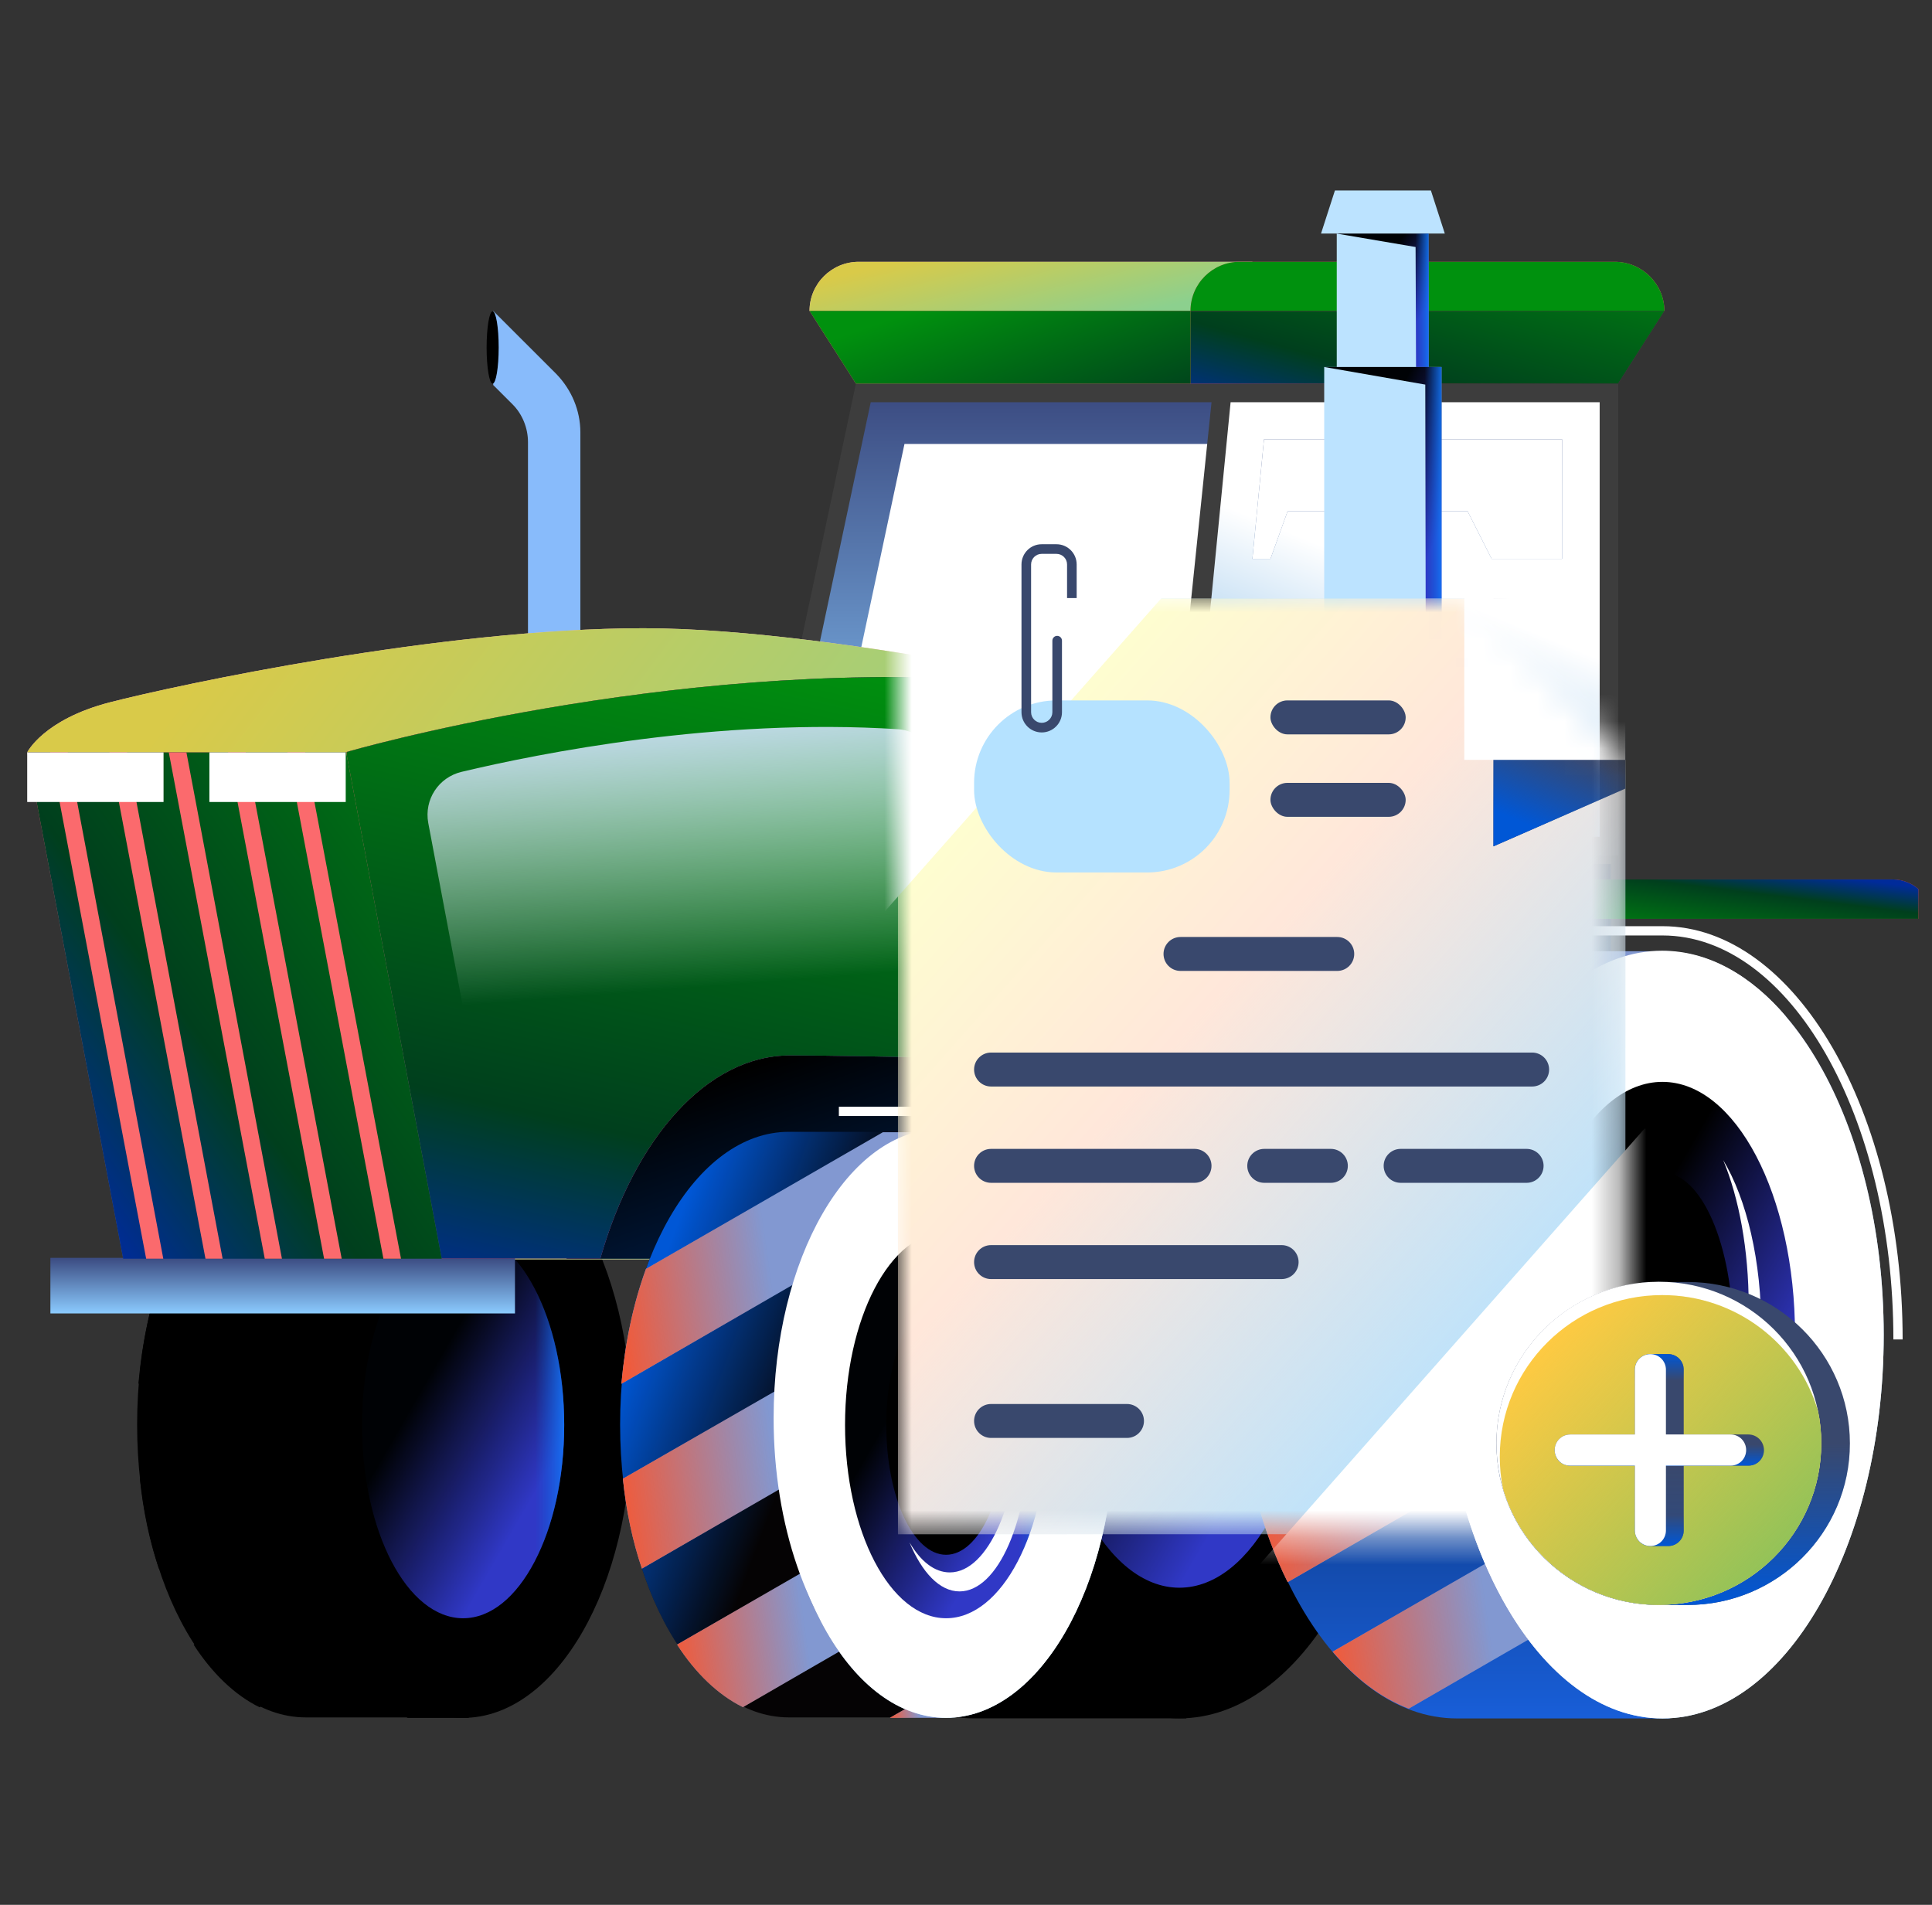
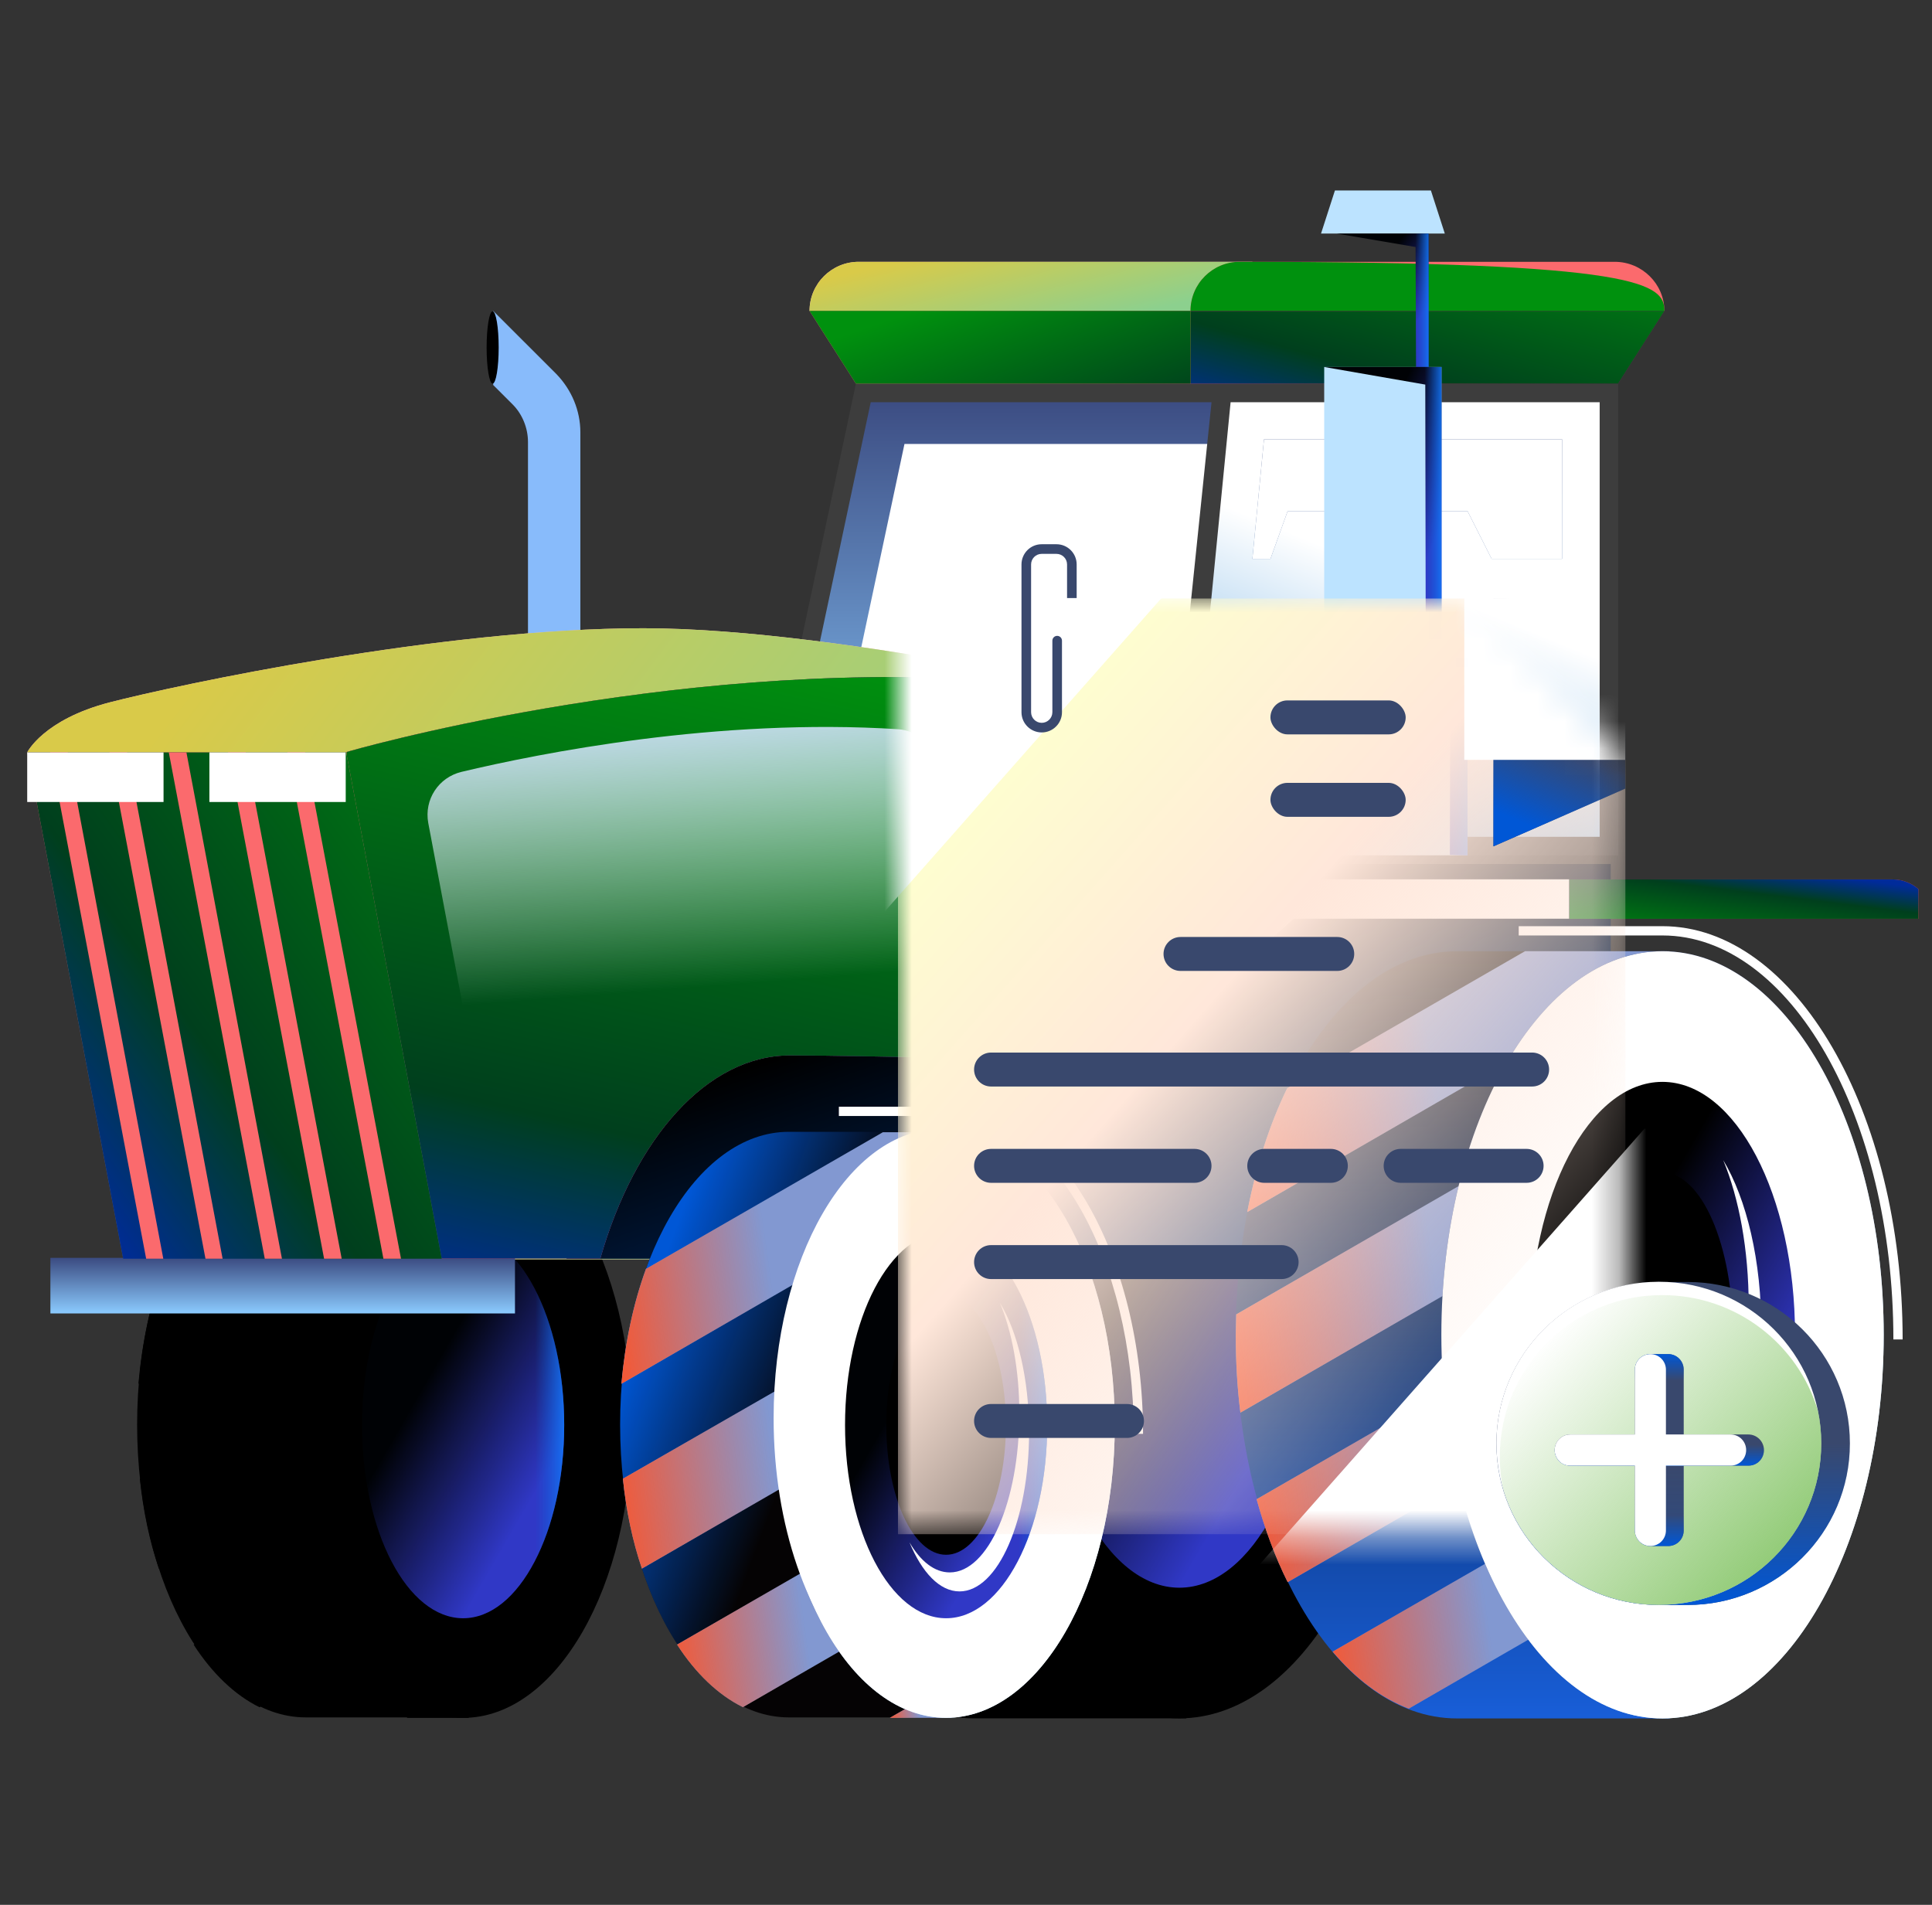
<svg xmlns="http://www.w3.org/2000/svg" width="71" height="70" viewBox="0 0 71 70" fill="none">
  <rect x="0" y="0" width="71" height="70" fill="#333333" stroke="none" />
  <g clip-path="url(#clip0_17822_111857)">
    <path d="M46.023 11.426H29.75C29.75 10.421 30.568 9.621 31.556 9.621H46.023V11.426Z" fill="#FFB7B8" />
    <path d="M46.023 11.426H29.75C29.75 10.421 30.568 9.621 31.556 9.621H46.023V11.426Z" fill="url(#paint0_linear_17822_111857)" />
    <path d="M61.165 11.426H43.75C43.75 10.421 44.568 9.621 45.556 9.621H59.341C60.347 9.621 61.165 10.438 61.165 11.426Z" fill="#FB6A6D" />
-     <path d="M61.165 11.426H43.75C43.75 10.421 44.568 9.621 45.556 9.621H59.341C60.347 9.621 61.165 10.438 61.165 11.426Z" fill="url(#paint1_linear_17822_111857)" />
+     <path d="M61.165 11.426H43.75C43.75 10.421 44.568 9.621 45.556 9.621C60.347 9.621 61.165 10.438 61.165 11.426Z" fill="url(#paint1_linear_17822_111857)" />
    <path d="M43.904 49.05C43.904 46.479 43.512 44.062 42.814 41.984H43.598V34.953H35.776C31.295 34.953 27.648 41.27 27.648 49.05C27.648 56.83 31.295 63.147 35.776 63.147H43.598V56.115H42.814C43.512 54.021 43.904 51.621 43.904 49.05Z" fill="black" />
    <path d="M43.339 63.147C47.828 63.147 51.467 56.835 51.467 49.05C51.467 41.264 47.828 34.953 43.339 34.953C38.85 34.953 35.211 41.264 35.211 49.05C35.211 56.835 38.85 63.147 43.339 63.147Z" fill="black" />
    <path d="M43.599 56.098H42.815C43.071 55.315 43.292 54.498 43.462 53.629L31.211 60.695C32.046 61.682 32.983 62.397 34.005 62.789L43.599 57.256V56.098Z" fill="black" />
    <path d="M43.756 46.257L28.438 55.093C28.744 56.2 29.119 57.221 29.579 58.141L43.91 49.884C43.927 49.611 43.927 49.339 43.927 49.066C43.91 48.096 43.858 47.16 43.756 46.257Z" fill="black" />
    <path d="M38.293 34.954L29.551 39.993C28.904 41.321 28.41 42.87 28.086 44.539L43.609 35.584V34.954H38.293Z" fill="black" />
    <path d="M43.598 41.985V39.107L27.666 48.301C27.666 48.539 27.648 48.795 27.648 49.033C27.648 50.02 27.7 50.974 27.819 51.91L43.138 43.074C43.035 42.7 42.933 42.342 42.814 41.985H43.598Z" fill="black" />
    <path d="M43.342 58.346C46.034 58.346 48.215 54.184 48.215 49.05C48.215 43.916 46.034 39.754 43.342 39.754C40.651 39.754 38.469 43.916 38.469 49.05C38.469 54.184 40.651 58.346 43.342 58.346Z" fill="url(#paint2_linear_17822_111857)" />
    <path d="M43.342 58.346C46.034 58.346 48.215 54.184 48.215 49.05C48.215 43.916 46.034 39.754 43.342 39.754C40.651 39.754 38.469 43.916 38.469 49.05C38.469 54.184 40.651 58.346 43.342 58.346Z" fill="url(#paint3_linear_17822_111857)" />
    <path d="M17.444 52.37C17.444 50.412 17.137 48.556 16.609 46.973H17.205V41.593H11.242C7.817 41.593 5.039 46.411 5.039 52.353C5.039 58.294 7.817 63.112 11.242 63.112H17.223V57.733H16.626C17.137 56.183 17.444 54.345 17.444 52.37Z" fill="black" />
    <path d="M17.015 63.13C20.441 63.13 23.217 58.313 23.217 52.37C23.217 46.428 20.441 41.61 17.015 41.61C13.589 41.61 10.812 46.428 10.812 52.37C10.812 58.313 13.589 63.13 17.015 63.13Z" fill="black" />
    <path d="M17.221 63.13V61.819L14.938 63.13H17.221Z" fill="black" />
    <path d="M16.608 57.768C16.932 56.78 17.188 55.691 17.324 54.55L7.117 60.441C7.799 61.496 8.634 62.296 9.537 62.739L17.205 58.312V57.768H16.608Z" fill="black" />
    <path d="M14.696 41.61L5.989 46.632C5.529 47.892 5.222 49.322 5.086 50.855L17.201 43.857V41.61H14.696Z" fill="black" />
    <path d="M5.141 54.343C5.26 55.518 5.498 56.642 5.839 57.646L17.409 50.972C17.324 49.78 17.119 48.657 16.83 47.618L5.141 54.343Z" fill="black" />
    <path d="M17.019 59.468C19.071 59.468 20.734 56.289 20.734 52.368C20.734 48.448 19.071 45.269 17.019 45.269C14.968 45.269 13.305 48.448 13.305 52.368C13.305 56.289 14.968 59.468 17.019 59.468Z" fill="url(#paint4_linear_17822_111857)" />
    <path d="M17.019 59.468C19.071 59.468 20.734 56.289 20.734 52.368C20.734 48.448 19.071 45.269 17.019 45.269C14.968 45.269 13.305 48.448 13.305 52.368C13.305 56.289 14.968 59.468 17.019 59.468Z" fill="url(#paint5_linear_17822_111857)" />
    <path d="M28.195 31.093L31.723 14.442H44.911L43.173 31.093H28.195Z" fill="white" />
    <path d="M44.417 16.315L43.071 29.22H30.496L33.239 16.315H42.815H44.417ZM44.911 14.442H31.723L28.195 31.093H43.173L44.911 14.442Z" fill="url(#paint6_linear_17822_111857)" />
    <path d="M44.523 14.781L42.871 30.751H28.608L31.999 14.781H44.523ZM45.29 14.1H31.454L27.773 31.432H43.484L45.29 14.1Z" fill="#3D3D3D" />
    <path d="M43.281 31.093L44.917 14.442H59.128V31.093H43.281Z" fill="white" />
    <path d="M59.128 20.537V14.442H44.917L44.236 21.422L43.281 31.093H59.128L59.196 20.554H59.128V20.537ZM53.931 18.783H47.32L46.689 20.537H46.025L46.451 16.144H57.407V20.537H54.817L53.931 18.783Z" fill="url(#paint7_linear_17822_111857)" />
    <path d="M59.128 20.537V14.442H44.917L44.236 21.422L43.281 31.093H59.128L59.196 20.554H59.128V20.537ZM53.931 18.783H47.32L46.689 20.537H46.025L46.451 16.144H57.407V20.537H54.817L53.931 18.783Z" fill="url(#paint8_linear_17822_111857)" />
    <path d="M58.787 14.781V30.751H43.656L45.224 14.781H58.787ZM59.469 14.1H44.61L42.906 31.432H59.469V14.1Z" fill="#3D3D3D" />
    <path d="M61.165 11.425H43.75V14.098H59.461L61.165 11.425Z" fill="#5F1A58" />
    <path d="M61.165 11.425H43.75V14.098H59.461L61.165 11.425Z" fill="url(#paint9_linear_17822_111857)" />
    <path d="M61.165 11.425H43.75V14.098H59.461L61.165 11.425Z" fill="url(#paint10_linear_17822_111857)" />
    <path d="M43.757 11.425H29.75L31.454 14.098H43.757V11.425Z" fill="#FB6A6D" />
    <path d="M43.757 11.425H29.75L31.454 14.098H43.757V11.425Z" fill="url(#paint11_linear_17822_111857)" />
    <path d="M20.442 13.741L18.125 11.425V14.149L18.841 14.864C19.198 15.222 19.403 15.733 19.403 16.243V32.775H21.328V15.886C21.328 15.086 21.005 14.32 20.442 13.741Z" fill="#88BBFB" />
    <path d="M1 27.65C1 27.65 1.596 26.441 4.033 25.811C6.47 25.181 16.216 23.087 23.646 23.087C27.36 23.087 32.217 23.802 36.136 24.517C40.055 25.233 39.016 36.06 39.016 36.06L34.926 46.276H8.191L1 27.65Z" fill="#FFB7B8" />
    <path d="M1 27.65C1 27.65 1.596 26.441 4.033 25.811C6.47 25.181 16.216 23.087 23.646 23.087C27.36 23.087 32.217 23.802 36.136 24.517C40.055 25.233 39.016 36.06 39.016 36.06L34.926 46.276H8.191L1 27.65Z" fill="url(#paint12_linear_17822_111857)" />
    <path d="M18.104 14.097C18.227 14.097 18.326 13.503 18.326 12.769C18.326 12.036 18.227 11.441 18.104 11.441C17.982 11.441 17.883 12.036 17.883 12.769C17.883 13.503 17.982 14.097 18.104 14.097Z" fill="black" />
    <path d="M18.925 46.224H1.852V48.267H18.925V46.224Z" fill="url(#paint13_linear_17822_111857)" />
    <path d="M59.194 31.752H20.82V46.258H59.194V31.752Z" fill="url(#paint14_linear_17822_111857)" />
    <path d="M29.032 38.785C31.741 38.785 39.375 38.989 39.375 38.989L40.381 29.455C40.381 29.455 38.626 25.147 36.376 24.994C24.448 24.228 12.742 27.633 12.742 27.633V46.242H22.063C23.324 41.832 25.982 38.785 29.032 38.785Z" fill="#5F1A58" />
    <path d="M29.032 38.785C31.741 38.785 39.375 38.989 39.375 38.989L40.381 29.455C40.381 29.455 38.626 25.147 36.376 24.994C24.448 24.228 12.742 27.633 12.742 27.633V46.242H22.063C23.324 41.832 25.982 38.785 29.032 38.785Z" fill="url(#paint15_linear_17822_111857)" />
    <path d="M29.032 38.785C31.741 38.785 39.375 38.989 39.375 38.989L40.381 29.455C40.381 29.455 38.626 25.147 36.376 24.994C24.448 24.228 12.742 27.633 12.742 27.633V46.242H22.063C23.324 41.832 25.982 38.785 29.032 38.785Z" fill="url(#paint16_linear_17822_111857)" />
    <path d="M29.032 38.785C31.741 38.785 39.375 38.989 39.375 38.989L40.381 29.455C40.381 29.455 38.626 25.147 36.376 24.994C24.448 24.228 12.742 27.633 12.742 27.633V46.242H22.063C23.324 41.832 25.982 38.785 29.032 38.785Z" fill="url(#paint17_linear_17822_111857)" />
    <g style="mix-blend-mode:screen">
      <path d="M27.563 37.047C28.909 37.047 31.925 37.115 33.748 37.166C34.6 37.183 35.316 36.553 35.401 35.719L35.946 30.56C35.98 30.254 35.929 29.964 35.793 29.675C35.367 28.79 34.294 26.883 33.016 26.798C26.37 26.372 19.827 27.683 16.964 28.364C16.112 28.568 15.584 29.385 15.737 30.237L17.816 41.252C17.97 42.018 18.634 42.58 19.418 42.58H19.554C20.185 42.58 20.764 42.205 21.037 41.627C22.349 38.868 25.518 37.047 27.563 37.047Z" fill="url(#paint18_linear_17822_111857)" />
    </g>
    <path d="M12.723 27.648H1L4.527 46.256H16.233L12.723 27.648Z" fill="url(#paint19_linear_17822_111857)" />
    <path d="M12.723 27.648H1L4.527 46.256H16.233L12.723 27.648Z" fill="url(#paint20_linear_17822_111857)" />
    <g style="mix-blend-mode:multiply">
      <path d="M2.491 27.648H1.844L5.371 46.256H6.001L2.491 27.648Z" fill="#FB6A6D" />
      <path d="M4.671 27.648H4.023L7.551 46.256H8.181L4.671 27.648Z" fill="#FB6A6D" />
      <path d="M6.851 27.648H6.203L9.73 46.256H10.361L6.851 27.648Z" fill="#FB6A6D" />
      <path d="M9.03 27.648H8.383L11.91 46.256H12.557L9.03 27.648Z" fill="#FB6A6D" />
      <path d="M11.21 27.648H10.562L14.09 46.256H14.737L11.21 27.648Z" fill="#FB6A6D" />
    </g>
    <path d="M6.01 27.65H1V29.472H6.01V27.65Z" fill="white" />
    <path d="M12.705 27.65H7.695V29.472H12.705V27.65Z" fill="white" />
    <path d="M61.67 49.053C61.67 46.482 61.278 44.065 60.579 41.987H61.363V34.956H53.542C49.061 34.956 45.414 41.272 45.414 49.053C45.414 56.833 49.061 63.15 53.542 63.15H61.363V56.118H60.579C61.261 54.024 61.67 51.624 61.67 49.053Z" fill="url(#paint21_linear_17822_111857)" />
    <g style="mix-blend-mode:multiply">
      <path d="M61.364 56.099H60.581C60.836 55.316 61.058 54.499 61.228 53.631L48.977 60.696C49.812 61.684 50.749 62.399 51.771 62.79L61.364 57.257V56.099Z" fill="#8298D1" />
      <path d="M61.364 56.099H60.581C60.836 55.316 61.058 54.499 61.228 53.631L48.977 60.696C49.812 61.684 50.749 62.399 51.771 62.79L61.364 57.257V56.099Z" fill="url(#paint22_linear_17822_111857)" />
      <path d="M61.498 46.259L46.18 55.095C46.486 56.202 46.861 57.223 47.321 58.142L61.652 49.885C61.669 49.613 61.669 49.34 61.669 49.068C61.669 48.097 61.601 47.161 61.498 46.259Z" fill="#8298D1" />
      <path d="M61.498 46.259L46.18 55.095C46.486 56.202 46.861 57.223 47.321 58.142L61.652 49.885C61.669 49.613 61.669 49.34 61.669 49.068C61.669 48.097 61.601 47.161 61.498 46.259Z" fill="url(#paint23_linear_17822_111857)" />
      <path d="M56.043 34.955L47.301 39.995C46.654 41.322 46.16 42.872 45.836 44.54L61.359 35.585V34.955H56.043Z" fill="#8298D1" />
      <path d="M56.043 34.955L47.301 39.995C46.654 41.322 46.16 42.872 45.836 44.54L61.359 35.585V34.955H56.043Z" fill="url(#paint24_linear_17822_111857)" />
      <path d="M61.363 41.986V39.109L45.431 48.303C45.431 48.541 45.414 48.796 45.414 49.035C45.414 50.022 45.465 50.975 45.584 51.912L60.903 43.076C60.801 42.701 60.699 42.344 60.579 41.986H61.363Z" fill="#8298D1" />
      <path d="M61.363 41.986V39.109L45.431 48.303C45.431 48.541 45.414 48.796 45.414 49.035C45.414 50.022 45.465 50.975 45.584 51.912L60.903 43.076C60.801 42.701 60.699 42.344 60.579 41.986H61.363Z" fill="url(#paint25_linear_17822_111857)" />
    </g>
    <path d="M61.097 63.15C65.586 63.15 69.225 56.838 69.225 49.053C69.225 41.267 65.586 34.956 61.097 34.956C56.608 34.956 52.969 41.267 52.969 49.053C52.969 56.838 56.608 63.15 61.097 63.15Z" fill="url(#paint26_linear_17822_111857)" />
    <path d="M61.097 63.15C65.586 63.15 69.225 56.838 69.225 49.053C69.225 41.267 65.586 34.956 61.097 34.956C56.608 34.956 52.969 41.267 52.969 49.053C52.969 56.838 56.608 63.15 61.097 63.15Z" fill="white" />
    <path d="M69.921 49.223H69.581C69.581 41.033 65.781 34.377 61.095 34.377H55.812V34.036H61.095C65.968 34.036 69.921 40.846 69.921 49.223Z" fill="white" />
    <path d="M61.092 58.348C63.784 58.348 65.966 54.186 65.966 49.053C65.966 43.919 63.784 39.757 61.092 39.757C58.401 39.757 56.219 43.919 56.219 49.053C56.219 54.186 58.401 58.348 61.092 58.348Z" fill="url(#paint27_linear_17822_111857)" />
    <path d="M61.098 55.01C62.528 55.01 63.688 52.343 63.688 49.052C63.688 45.761 62.528 43.093 61.098 43.093C59.667 43.093 58.508 45.761 58.508 49.052C58.508 52.343 59.667 55.01 61.098 55.01Z" fill="black" />
    <path d="M63.327 42.633C63.907 44.029 64.264 45.919 64.264 47.996C64.264 52.269 62.748 55.742 60.891 55.742C60.158 55.742 59.476 55.197 58.914 54.278C59.528 55.742 60.397 56.661 61.351 56.661C63.208 56.661 64.725 53.188 64.725 48.915C64.742 46.327 64.179 44.046 63.327 42.633Z" fill="white" />
-     <path d="M53.532 49.648C53.532 41.868 57.179 35.551 61.66 35.551C63.109 35.551 64.472 36.215 65.648 37.373C64.353 35.841 62.785 34.938 61.081 34.938C56.6 34.938 52.953 41.255 52.953 49.035C52.953 54.296 54.623 58.893 57.094 61.31C54.964 58.791 53.532 54.5 53.532 49.648Z" fill="white" />
    <path d="M35.211 52.369C35.211 50.411 34.904 48.556 34.376 46.972H34.972V41.592H28.991C25.567 41.592 22.789 46.41 22.789 52.352C22.789 58.294 25.567 63.112 28.991 63.112H34.972V57.732H34.376C34.904 56.183 35.211 54.344 35.211 52.369Z" fill="#050304" />
    <path d="M35.211 52.369C35.211 50.411 34.904 48.556 34.376 46.972H34.972V41.592H28.991C25.567 41.592 22.789 46.41 22.789 52.352C22.789 58.294 25.567 63.112 28.991 63.112H34.972V57.732H34.376C34.904 56.183 35.211 54.344 35.211 52.369Z" fill="url(#paint28_linear_17822_111857)" />
    <path d="M35.211 52.369C35.211 50.411 34.904 48.556 34.376 46.972H34.972V41.592H28.991C25.567 41.592 22.789 46.41 22.789 52.352C22.789 58.294 25.567 63.112 28.991 63.112H34.972V57.732H34.376C34.904 56.183 35.211 54.344 35.211 52.369Z" fill="url(#paint29_linear_17822_111857)" />
    <g style="mix-blend-mode:multiply">
      <path d="M34.969 63.128V61.817L32.703 63.128H34.969Z" fill="#8298D1" />
      <path d="M34.969 63.128V61.817L32.703 63.128H34.969Z" fill="url(#paint30_linear_17822_111857)" />
      <path d="M34.374 57.764C34.698 56.777 34.953 55.687 35.09 54.546L24.883 60.437C25.564 61.493 26.399 62.293 27.302 62.736L34.97 58.309V57.764H34.374Z" fill="#8298D1" />
      <path d="M34.374 57.764C34.698 56.777 34.953 55.687 35.09 54.546L24.883 60.437C25.564 61.493 26.399 62.293 27.302 62.736L34.97 58.309V57.764H34.374Z" fill="url(#paint31_linear_17822_111857)" />
      <path d="M32.446 41.607L23.739 46.63C23.279 47.89 22.972 49.32 22.836 50.852L34.951 43.855V41.607H32.446Z" fill="#8298D1" />
      <path d="M32.446 41.607L23.739 46.63C23.279 47.89 22.972 49.32 22.836 50.852L34.951 43.855V41.607H32.446Z" fill="url(#paint32_linear_17822_111857)" />
      <path d="M22.891 54.341C23.01 55.515 23.248 56.639 23.589 57.644L35.159 50.97C35.074 49.778 34.87 48.654 34.58 47.616L22.891 54.341Z" fill="#8298D1" />
      <path d="M22.891 54.341C23.01 55.515 23.248 56.639 23.589 57.644L35.159 50.97C35.074 49.778 34.87 48.654 34.58 47.616L22.891 54.341Z" fill="url(#paint33_linear_17822_111857)" />
    </g>
    <path d="M34.765 63.128C38.191 63.128 40.967 58.311 40.967 52.368C40.967 46.426 38.191 41.608 34.765 41.608C31.339 41.608 28.562 46.426 28.562 52.368C28.562 58.311 31.339 63.128 34.765 63.128Z" fill="url(#paint34_linear_17822_111857)" />
    <path d="M34.765 63.128C38.191 63.128 40.967 58.311 40.967 52.368C40.967 46.426 38.191 41.608 34.765 41.608C31.339 41.608 28.562 46.426 28.562 52.368C28.562 58.311 31.339 63.128 34.765 63.128Z" fill="white" />
    <path d="M34.769 59.468C36.821 59.468 38.484 56.289 38.484 52.368C38.484 48.447 36.821 45.269 34.769 45.269C32.718 45.269 31.055 48.447 31.055 52.368C31.055 56.289 32.718 59.468 34.769 59.468Z" fill="url(#paint35_linear_17822_111857)" />
    <path d="M34.769 59.468C36.821 59.468 38.484 56.289 38.484 52.368C38.484 48.447 36.821 45.269 34.769 45.269C32.718 45.269 31.055 48.447 31.055 52.368C31.055 56.289 32.718 59.468 34.769 59.468Z" fill="url(#paint36_linear_17822_111857)" />
    <path d="M34.768 57.136C35.982 57.136 36.967 55.002 36.967 52.369C36.967 49.736 35.982 47.602 34.768 47.602C33.554 47.602 32.57 49.736 32.57 52.369C32.57 55.002 33.554 57.136 34.768 57.136Z" fill="black" />
    <path d="M42.006 52.691H41.665C41.665 46.256 38.683 41.012 35.003 41.012H30.828V40.671H35.003C38.854 40.688 42.006 46.068 42.006 52.691Z" fill="white" />
    <path d="M36.745 47.876C37.188 48.931 37.46 50.361 37.46 51.928C37.46 55.162 36.319 57.784 34.904 57.784C34.342 57.784 33.831 57.376 33.422 56.678C33.882 57.784 34.529 58.482 35.262 58.482C36.676 58.482 37.818 55.86 37.818 52.626C37.818 50.668 37.392 48.931 36.745 47.876Z" fill="white" />
    <path d="M28.856 52.572C28.856 46.698 31.599 41.948 34.99 41.948C36.081 41.948 37.12 42.442 38.006 43.327C37.018 42.169 35.842 41.488 34.564 41.488C31.173 41.488 28.43 46.255 28.43 52.112C28.43 56.079 29.691 59.552 31.548 61.374C29.912 59.45 28.856 56.232 28.856 52.572Z" fill="white" />
    <path d="M57.667 32.314H47V33.761H57.667V32.314Z" fill="white" />
    <path d="M57.675 33.765H71C71 32.965 70.352 32.318 69.553 32.318H57.675V33.765Z" fill="#5F1A58" />
    <path d="M57.675 33.765H71C71 32.965 70.352 32.318 69.553 32.318H57.675V33.765Z" fill="url(#paint37_linear_17822_111857)" />
    <path d="M57.675 33.765H71C71 32.965 70.352 32.318 69.553 32.318H57.675V33.765Z" fill="url(#paint38_linear_17822_111857)" />
    <path d="M43.237 37.558L47.548 33.761L47.003 32.314L41.039 37.558H43.237Z" fill="white" />
-     <path d="M52.499 8.584H49.125V14.849H52.499V8.584Z" fill="#BCE3FF" />
    <path d="M52.975 13.486H48.664V24.416H52.975V13.486Z" fill="#BCE3FF" />
    <path d="M52.585 7H49.058L48.547 8.583H53.096L52.585 7Z" fill="#BCE3FF" />
    <path d="M53.932 24.212H47.713L44.305 31.431H53.932V24.212Z" fill="#BCE3FF" />
    <path d="M49.125 8.584H52.499V13.487H52.039L52.022 9.077L49.125 8.584Z" fill="url(#paint39_linear_17822_111857)" />
    <path d="M49.125 8.584H52.499V13.487H52.039L52.022 9.077L49.125 8.584Z" fill="url(#paint40_linear_17822_111857)" />
    <path d="M48.664 13.486H52.975V24.212H52.396L52.379 14.133L48.664 13.486Z" fill="url(#paint41_linear_17822_111857)" />
    <path d="M48.664 13.486H52.975V24.212H52.396L52.379 14.133L48.664 13.486Z" fill="url(#paint42_linear_17822_111857)" />
    <path d="M47.711 24.212H53.93V31.431L53.283 31.414L53.3 24.893L47.711 24.212Z" fill="url(#paint43_linear_17822_111857)" />
    <path d="M47.711 24.212H53.93V31.431L53.283 31.414L53.3 24.893L47.711 24.212Z" fill="url(#paint44_linear_17822_111857)" />
    <mask id="mask0_17822_111857" style="mask-type:alpha" maskUnits="userSpaceOnUse" x="33" y="21" width="27" height="36">
      <path d="M53.815 21.994H33V56.38H59.733L59.732 27.924L53.815 21.994Z" fill="white" />
    </mask>
    <g mask="url(#mask0_17822_111857)">
-       <path d="M53.815 21.994H33V56.38H59.733L59.732 27.924L53.815 21.994Z" fill="#B5E2FF" />
      <path d="M53.815 21.994H33V56.38H59.733L59.732 27.924L53.815 21.994Z" fill="url(#paint45_linear_17822_111857)" />
      <path d="M60.665 60.741L44.951 59.008L60.437 41.475L76.151 43.213L60.665 60.741Z" fill="white" />
      <path d="M31.026 35.181L17.574 33.694L30.829 18.684L44.281 20.17L31.026 35.181Z" fill="white" />
      <path d="M54.883 21.994H59.731V28.979L54.883 31.102V21.994Z" fill="#39486D" />
      <path d="M54.883 21.994H59.731V28.979L54.883 31.102V21.994Z" fill="url(#paint46_linear_17822_111857)" />
      <rect x="53.812" y="21.994" width="5.917" height="5.93" fill="white" />
-       <rect x="35.797" y="25.739" width="9.39" height="6.323" rx="3.029" fill="#B5E2FF" />
      <path fill-rule="evenodd" clip-rule="evenodd" d="M42.759 35.056C42.759 34.712 43.038 34.433 43.383 34.433H49.143C49.488 34.433 49.767 34.712 49.767 35.056C49.767 35.401 49.488 35.68 49.143 35.68H43.383C43.038 35.68 42.759 35.401 42.759 35.056ZM35.797 39.304C35.797 38.96 36.076 38.68 36.421 38.68H56.305C56.65 38.68 56.929 38.96 56.929 39.304C56.929 39.649 56.65 39.928 56.305 39.928H36.421C36.076 39.928 35.797 39.649 35.797 39.304ZM50.849 42.843C50.849 42.499 51.129 42.22 51.473 42.22H56.102C56.447 42.22 56.726 42.499 56.726 42.843C56.726 43.188 56.447 43.467 56.102 43.467H51.473C51.129 43.467 50.849 43.188 50.849 42.843ZM46.461 42.22C46.116 42.22 45.837 42.499 45.837 42.843C45.837 43.188 46.116 43.467 46.461 43.467H48.908C49.253 43.467 49.532 43.188 49.532 42.843C49.532 42.499 49.253 42.22 48.908 42.22H46.461ZM36.421 42.22C36.076 42.22 35.797 42.499 35.797 42.843C35.797 43.188 36.076 43.467 36.421 43.467H43.898C44.243 43.467 44.522 43.188 44.522 42.843C44.522 42.499 44.243 42.22 43.898 42.22H36.421ZM35.797 46.38C35.797 46.036 36.076 45.756 36.421 45.756H47.099C47.444 45.756 47.723 46.036 47.723 46.38C47.723 46.725 47.444 47.004 47.099 47.004H36.421C36.076 47.004 35.797 46.725 35.797 46.38ZM36.421 51.595C36.076 51.595 35.797 51.874 35.797 52.218C35.797 52.563 36.076 52.842 36.421 52.842H41.416C41.761 52.842 42.04 52.563 42.04 52.218C42.04 51.874 41.761 51.595 41.416 51.595H36.421Z" fill="#39486D" />
      <rect x="46.688" y="25.739" width="4.97" height="1.248" rx="0.624" fill="#39486D" />
      <rect x="46.688" y="28.769" width="4.97" height="1.248" rx="0.624" fill="#39486D" />
    </g>
    <path fill-rule="evenodd" clip-rule="evenodd" d="M39.214 20.743C39.214 20.528 39.04 20.354 38.825 20.354L38.28 20.354C38.066 20.354 37.892 20.528 37.892 20.743V26.173C37.892 26.387 38.067 26.563 38.283 26.563C38.498 26.563 38.674 26.387 38.674 26.173V23.544C38.674 23.446 38.753 23.367 38.85 23.367C38.948 23.367 39.027 23.446 39.027 23.544V26.173C39.027 26.585 38.691 26.916 38.283 26.916C37.874 26.916 37.539 26.585 37.539 26.173V20.743C37.539 20.333 37.871 20 38.28 20L38.825 20C39.235 20 39.567 20.333 39.567 20.743V21.978H39.214V20.743Z" fill="#39486D" />
    <path d="M62.014 47.111H60.96C57.666 47.111 54.992 49.767 54.992 53.048C54.992 56.33 57.666 58.98 60.96 58.98H62.014C65.308 58.98 67.983 56.325 67.983 53.043C67.983 49.762 65.308 47.111 62.014 47.111Z" fill="#39486D" />
    <path d="M62.014 47.111H60.96C57.666 47.111 54.992 49.767 54.992 53.048C54.992 56.33 57.666 58.98 60.96 58.98H62.014C65.308 58.98 67.983 56.325 67.983 53.043C67.983 49.762 65.308 47.111 62.014 47.111Z" fill="url(#paint47_linear_17822_111857)" />
    <path d="M60.96 58.977C64.257 58.977 66.929 56.319 66.929 53.04C66.929 49.761 64.257 47.103 60.96 47.103C57.664 47.103 54.992 49.761 54.992 53.04C54.992 56.319 57.664 58.977 60.96 58.977Z" fill="white" />
-     <path d="M66.932 53.041C66.932 52.64 66.893 52.243 66.814 51.867C66.092 49.397 63.799 47.593 61.085 47.593C57.791 47.593 55.117 50.248 55.117 53.53C55.117 53.931 55.156 54.327 55.234 54.703C55.956 57.173 58.25 58.978 60.963 58.978C64.262 58.978 66.932 56.322 66.932 53.041Z" fill="#FFCA42" />
    <path d="M66.932 53.041C66.932 52.64 66.893 52.243 66.814 51.867C66.092 49.397 63.799 47.593 61.085 47.593C57.791 47.593 55.117 50.248 55.117 53.53C55.117 53.931 55.156 54.327 55.234 54.703C55.956 57.173 58.25 58.978 60.963 58.978C64.262 58.978 66.932 56.322 66.932 53.041Z" fill="url(#paint48_linear_17822_111857)" />
    <path d="M64.253 52.715H61.876V50.334C61.876 50.016 61.622 49.762 61.305 49.762H60.651C60.334 49.762 60.08 50.016 60.08 50.334V52.715H58.358H57.704C57.387 52.715 57.133 52.97 57.133 53.288C57.133 53.444 57.196 53.586 57.299 53.694C57.401 53.796 57.543 53.86 57.704 53.86H60.08V56.242C60.08 56.398 60.144 56.54 60.246 56.647C60.349 56.755 60.49 56.814 60.651 56.814H61.305C61.622 56.814 61.876 56.559 61.876 56.242V53.86H63.599H64.253C64.57 53.86 64.824 53.606 64.824 53.288C64.824 52.97 64.565 52.715 64.253 52.715Z" fill="#39486D" />
    <path d="M64.253 52.715H61.876V50.334C61.876 50.016 61.622 49.762 61.305 49.762H60.651C60.334 49.762 60.08 50.016 60.08 50.334V52.715H58.358H57.704C57.387 52.715 57.133 52.97 57.133 53.288C57.133 53.444 57.196 53.586 57.299 53.694C57.401 53.796 57.543 53.86 57.704 53.86H60.08V56.242C60.08 56.398 60.144 56.54 60.246 56.647C60.349 56.755 60.49 56.814 60.651 56.814H61.305C61.622 56.814 61.876 56.559 61.876 56.242V53.86H63.599H64.253C64.57 53.86 64.824 53.606 64.824 53.288C64.824 52.97 64.565 52.715 64.253 52.715Z" fill="url(#paint49_linear_17822_111857)" />
    <path d="M61.222 53.86H63.599C63.916 53.86 64.17 53.606 64.17 53.288C64.17 52.97 63.916 52.715 63.599 52.715H61.222V50.334C61.222 50.016 60.968 49.762 60.651 49.762C60.334 49.762 60.08 50.016 60.08 50.334V52.715H57.704C57.387 52.715 57.133 52.97 57.133 53.288C57.133 53.444 57.196 53.586 57.299 53.694C57.401 53.801 57.543 53.86 57.704 53.86H60.08V56.242C60.08 56.398 60.144 56.54 60.246 56.647C60.349 56.75 60.49 56.814 60.651 56.814C60.968 56.814 61.222 56.559 61.222 56.242V53.86Z" fill="white" />
  </g>
  <defs>
    <linearGradient id="paint0_linear_17822_111857" x1="42.746" y1="11.296" x2="41.838" y2="7.506" gradientUnits="userSpaceOnUse">
      <stop stop-color="#8CD08E" />
      <stop offset="1" stop-color="#D9CA49" />
    </linearGradient>
    <linearGradient id="paint1_linear_17822_111857" x1="72.412" y1="10.073" x2="74.281" y2="12.167" gradientUnits="userSpaceOnUse">
      <stop stop-color="#00910E" />
      <stop offset="0.622" stop-color="#003F1D" />
      <stop offset="0.865" stop-color="#002B9A" />
    </linearGradient>
    <linearGradient id="paint2_linear_17822_111857" x1="41.388" y1="47.216" x2="47.674" y2="50.847" gradientUnits="userSpaceOnUse">
      <stop />
      <stop offset="1" stop-color="#3137C5" />
    </linearGradient>
    <linearGradient id="paint3_linear_17822_111857" x1="48.508" y1="53.112" x2="46.82" y2="53.112" gradientUnits="userSpaceOnUse">
      <stop stop-color="#157DFF" />
      <stop offset="1" stop-color="#0366DB" stop-opacity="0.021" />
    </linearGradient>
    <linearGradient id="paint4_linear_17822_111857" x1="15.53" y1="50.968" x2="20.326" y2="53.733" gradientUnits="userSpaceOnUse">
      <stop />
      <stop offset="1" stop-color="#3137C5" />
    </linearGradient>
    <linearGradient id="paint5_linear_17822_111857" x1="20.957" y1="55.471" x2="19.67" y2="55.471" gradientUnits="userSpaceOnUse">
      <stop stop-color="#157DFF" />
      <stop offset="1" stop-color="#0366DB" stop-opacity="0.021" />
    </linearGradient>
    <linearGradient id="paint6_linear_17822_111857" x1="36.553" y1="14.442" x2="36.553" y2="31.093" gradientUnits="userSpaceOnUse">
      <stop stop-color="#3B4B81" />
      <stop offset="1" stop-color="#8BCBFF" />
    </linearGradient>
    <linearGradient id="paint7_linear_17822_111857" x1="51.239" y1="14.442" x2="51.239" y2="31.093" gradientUnits="userSpaceOnUse">
      <stop stop-color="#3B4B81" />
      <stop offset="1" stop-color="#8BCBFF" />
    </linearGradient>
    <linearGradient id="paint8_linear_17822_111857" x1="45.264" y1="29.337" x2="55.482" y2="4.343" gradientUnits="userSpaceOnUse">
      <stop stop-color="#6DAEE3" />
      <stop offset="0.365" stop-color="white" />
    </linearGradient>
    <linearGradient id="paint9_linear_17822_111857" x1="43.75" y1="11.614" x2="59.585" y2="18.11" gradientUnits="userSpaceOnUse">
      <stop stop-color="#FB6A6D" />
      <stop offset="1" stop-color="#F26141" stop-opacity="0" />
    </linearGradient>
    <linearGradient id="paint10_linear_17822_111857" x1="58.997" y1="7.468" x2="55.438" y2="20.256" gradientUnits="userSpaceOnUse">
      <stop stop-color="#00910E" />
      <stop offset="0.622" stop-color="#003F1D" />
      <stop offset="0.865" stop-color="#002B9A" />
    </linearGradient>
    <linearGradient id="paint11_linear_17822_111857" x1="36.754" y1="10.369" x2="40.02" y2="19.992" gradientUnits="userSpaceOnUse">
      <stop stop-color="#00910E" />
      <stop offset="0.622" stop-color="#003F1D" />
      <stop offset="0.865" stop-color="#002B9A" />
    </linearGradient>
    <linearGradient id="paint12_linear_17822_111857" x1="31.46" y1="44.615" x2="6.636" y2="25.709" gradientUnits="userSpaceOnUse">
      <stop stop-color="#8CD08E" />
      <stop offset="1" stop-color="#D9CA49" />
    </linearGradient>
    <linearGradient id="paint13_linear_17822_111857" x1="10.389" y1="46.224" x2="10.389" y2="48.267" gradientUnits="userSpaceOnUse">
      <stop stop-color="#3B4B81" />
      <stop offset="1" stop-color="#8BCBFF" />
    </linearGradient>
    <linearGradient id="paint14_linear_17822_111857" x1="32.315" y1="37.574" x2="37.505" y2="52.646" gradientUnits="userSpaceOnUse">
      <stop />
      <stop offset="1" stop-color="#003D96" />
    </linearGradient>
    <linearGradient id="paint15_linear_17822_111857" x1="12.742" y1="26.393" x2="41.909" y2="28.769" gradientUnits="userSpaceOnUse">
      <stop stop-color="#FB6A6D" />
      <stop offset="1" stop-color="#FB6A6D" stop-opacity="0" />
    </linearGradient>
    <linearGradient id="paint16_linear_17822_111857" x1="35.287" y1="43.068" x2="20.435" y2="33.638" gradientUnits="userSpaceOnUse">
      <stop stop-color="#242A91" />
      <stop offset="1" stop-color="#242A91" stop-opacity="0" />
    </linearGradient>
    <linearGradient id="paint17_linear_17822_111857" x1="58.231" y1="30.234" x2="51.413" y2="60.069" gradientUnits="userSpaceOnUse">
      <stop stop-color="#00910E" />
      <stop offset="0.622" stop-color="#003F1D" />
      <stop offset="0.865" stop-color="#002B9A" />
    </linearGradient>
    <linearGradient id="paint18_linear_17822_111857" x1="24.812" y1="26.495" x2="25.569" y2="36.285" gradientUnits="userSpaceOnUse">
      <stop stop-color="#C2DBEC" />
      <stop offset="1" stop-color="white" stop-opacity="0" />
    </linearGradient>
    <linearGradient id="paint19_linear_17822_111857" x1="8.617" y1="27.648" x2="8.617" y2="46.256" gradientUnits="userSpaceOnUse">
      <stop stop-color="#FB6A6D" />
      <stop offset="1" stop-color="#41558B" />
    </linearGradient>
    <linearGradient id="paint20_linear_17822_111857" x1="26.072" y1="32.31" x2="1.775" y2="49.753" gradientUnits="userSpaceOnUse">
      <stop stop-color="#00910E" />
      <stop offset="0.622" stop-color="#003F1D" />
      <stop offset="0.865" stop-color="#002B9A" />
    </linearGradient>
    <linearGradient id="paint21_linear_17822_111857" x1="53.542" y1="34.956" x2="53.542" y2="63.15" gradientUnits="userSpaceOnUse">
      <stop />
      <stop offset="1" stop-color="#185ED8" />
    </linearGradient>
    <linearGradient id="paint22_linear_17822_111857" x1="54.855" y1="60.652" x2="48.552" y2="61.569" gradientUnits="userSpaceOnUse">
      <stop stop-color="#FA552D" stop-opacity="0" />
      <stop offset="1" stop-color="#FA552D" />
    </linearGradient>
    <linearGradient id="paint23_linear_17822_111857" x1="53.53" y1="55.368" x2="45.638" y2="56.475" gradientUnits="userSpaceOnUse">
      <stop stop-color="#FA552D" stop-opacity="0" />
      <stop offset="1" stop-color="#FA552D" />
    </linearGradient>
    <linearGradient id="paint24_linear_17822_111857" x1="53.203" y1="42.303" x2="45.375" y2="43.666" gradientUnits="userSpaceOnUse">
      <stop stop-color="#FA552D" stop-opacity="0" />
      <stop offset="1" stop-color="#FA552D" />
    </linearGradient>
    <linearGradient id="paint25_linear_17822_111857" x1="52.983" y1="48.923" x2="44.842" y2="50.014" gradientUnits="userSpaceOnUse">
      <stop stop-color="#FA552D" stop-opacity="0" />
      <stop offset="1" stop-color="#FA552D" />
    </linearGradient>
    <linearGradient id="paint26_linear_17822_111857" x1="57.838" y1="46.271" x2="67.799" y2="52.6" gradientUnits="userSpaceOnUse">
      <stop stop-color="#0D2165" />
      <stop offset="1" stop-color="#BBE2FC" />
    </linearGradient>
    <linearGradient id="paint27_linear_17822_111857" x1="59.138" y1="47.218" x2="65.424" y2="50.849" gradientUnits="userSpaceOnUse">
      <stop />
      <stop offset="1" stop-color="#3137C5" />
    </linearGradient>
    <linearGradient id="paint28_linear_17822_111857" x1="35.584" y1="57.054" x2="33.432" y2="57.054" gradientUnits="userSpaceOnUse">
      <stop stop-color="#5F1A58" />
      <stop offset="1" stop-color="#5F1A58" stop-opacity="0" />
    </linearGradient>
    <linearGradient id="paint29_linear_17822_111857" x1="26.693" y1="40.08" x2="33.167" y2="42.478" gradientUnits="userSpaceOnUse">
      <stop stop-color="#0057D6" />
      <stop offset="1" stop-color="#0057D6" stop-opacity="0" />
    </linearGradient>
    <linearGradient id="paint30_linear_17822_111857" x1="33.779" y1="62.822" x2="32.641" y2="63.033" gradientUnits="userSpaceOnUse">
      <stop stop-color="#FA552D" stop-opacity="0" />
      <stop offset="1" stop-color="#FA552D" />
    </linearGradient>
    <linearGradient id="paint31_linear_17822_111857" x1="29.727" y1="60.824" x2="24.517" y2="61.522" gradientUnits="userSpaceOnUse">
      <stop stop-color="#FA552D" stop-opacity="0" />
      <stop offset="1" stop-color="#FA552D" />
    </linearGradient>
    <linearGradient id="paint32_linear_17822_111857" x1="28.585" y1="48.694" x2="22.413" y2="49.564" gradientUnits="userSpaceOnUse">
      <stop stop-color="#FA552D" stop-opacity="0" />
      <stop offset="1" stop-color="#FA552D" />
    </linearGradient>
    <linearGradient id="paint33_linear_17822_111857" x1="28.713" y1="55.303" x2="22.447" y2="56.127" gradientUnits="userSpaceOnUse">
      <stop stop-color="#FA552D" stop-opacity="0" />
      <stop offset="1" stop-color="#FA552D" />
    </linearGradient>
    <linearGradient id="paint34_linear_17822_111857" x1="32.278" y1="50.245" x2="39.881" y2="55.074" gradientUnits="userSpaceOnUse">
      <stop stop-color="#0D2165" />
      <stop offset="1" stop-color="#BBE2FC" />
    </linearGradient>
    <linearGradient id="paint35_linear_17822_111857" x1="33.28" y1="50.967" x2="38.076" y2="53.732" gradientUnits="userSpaceOnUse">
      <stop />
      <stop offset="1" stop-color="#3137C5" />
    </linearGradient>
    <linearGradient id="paint36_linear_17822_111857" x1="38.707" y1="55.47" x2="37.42" y2="55.47" gradientUnits="userSpaceOnUse">
      <stop stop-color="#157DFF" />
      <stop offset="1" stop-color="#0366DB" stop-opacity="0.021" />
    </linearGradient>
    <linearGradient id="paint37_linear_17822_111857" x1="71" y1="33.662" x2="60.405" y2="27.52" gradientUnits="userSpaceOnUse">
      <stop stop-color="#F26141" />
      <stop offset="1" stop-color="#F26141" stop-opacity="0" />
    </linearGradient>
    <linearGradient id="paint38_linear_17822_111857" x1="49.069" y1="33.402" x2="49.555" y2="29.474" gradientUnits="userSpaceOnUse">
      <stop stop-color="#00910E" />
      <stop offset="0.622" stop-color="#003F1D" />
      <stop offset="0.865" stop-color="#002B9A" />
    </linearGradient>
    <linearGradient id="paint39_linear_17822_111857" x1="50.136" y1="10.551" x2="51.978" y2="11.948" gradientUnits="userSpaceOnUse">
      <stop />
      <stop offset="1" stop-color="#3137C5" />
    </linearGradient>
    <linearGradient id="paint40_linear_17822_111857" x1="52.6" y1="12.106" x2="52.016" y2="12.106" gradientUnits="userSpaceOnUse">
      <stop stop-color="#157DFF" />
      <stop offset="1" stop-color="#0366DB" stop-opacity="0.021" />
    </linearGradient>
    <linearGradient id="paint41_linear_17822_111857" x1="49.955" y1="17.791" x2="53.055" y2="19.164" gradientUnits="userSpaceOnUse">
      <stop />
      <stop offset="1" stop-color="#3137C5" />
    </linearGradient>
    <linearGradient id="paint42_linear_17822_111857" x1="53.105" y1="21.193" x2="52.358" y2="21.193" gradientUnits="userSpaceOnUse">
      <stop stop-color="#157DFF" />
      <stop offset="1" stop-color="#0366DB" stop-opacity="0.021" />
    </linearGradient>
    <linearGradient id="paint43_linear_17822_111857" x1="49.574" y1="27.109" x2="52.388" y2="29.781" gradientUnits="userSpaceOnUse">
      <stop />
      <stop offset="1" stop-color="#3137C5" />
    </linearGradient>
    <linearGradient id="paint44_linear_17822_111857" x1="54.117" y1="29.399" x2="53.04" y2="29.399" gradientUnits="userSpaceOnUse">
      <stop stop-color="#157DFF" />
      <stop offset="1" stop-color="#0366DB" stop-opacity="0.021" />
    </linearGradient>
    <linearGradient id="paint45_linear_17822_111857" x1="36.45" y1="27.718" x2="58.981" y2="47.637" gradientUnits="userSpaceOnUse">
      <stop stop-color="#FEFFCF" />
      <stop offset="0.401" stop-color="#FFE7DA" />
      <stop offset="1" stop-color="#FFE7DA" stop-opacity="0" />
    </linearGradient>
    <linearGradient id="paint46_linear_17822_111857" x1="56.092" y1="30.292" x2="57.312" y2="27.37" gradientUnits="userSpaceOnUse">
      <stop stop-color="#0057D6" />
      <stop offset="1" stop-color="#0057D6" stop-opacity="0" />
    </linearGradient>
    <linearGradient id="paint47_linear_17822_111857" x1="66.582" y1="58.98" x2="66.582" y2="53.046" gradientUnits="userSpaceOnUse">
      <stop stop-color="#0057D6" />
      <stop offset="1" stop-color="#0057D6" stop-opacity="0" />
    </linearGradient>
    <linearGradient id="paint48_linear_17822_111857" x1="66.932" y1="58.978" x2="55.093" y2="47.618" gradientUnits="userSpaceOnUse">
      <stop stop-color="#7DC15D" />
      <stop offset="0.858" stop-color="#7DC15D" stop-opacity="0" />
    </linearGradient>
    <linearGradient id="paint49_linear_17822_111857" x1="60.978" y1="49.762" x2="60.978" y2="56.814" gradientUnits="userSpaceOnUse">
      <stop stop-color="#0057D6" />
      <stop offset="0.139" stop-color="#0057D6" stop-opacity="0" />
      <stop offset="0.473" stop-color="#0057D6" stop-opacity="0" />
      <stop offset="0.58" stop-color="#0057D6" />
      <stop offset="0.585" stop-color="#0057D6" stop-opacity="0" />
      <stop offset="0.84" stop-color="#0057D6" stop-opacity="0.109" />
      <stop offset="1" stop-color="#0057D6" />
    </linearGradient>
    <clipPath id="clip0_17822_111857">
      <rect width="70" height="70" fill="white" transform="translate(0.5)" />
    </clipPath>
  </defs>
</svg>